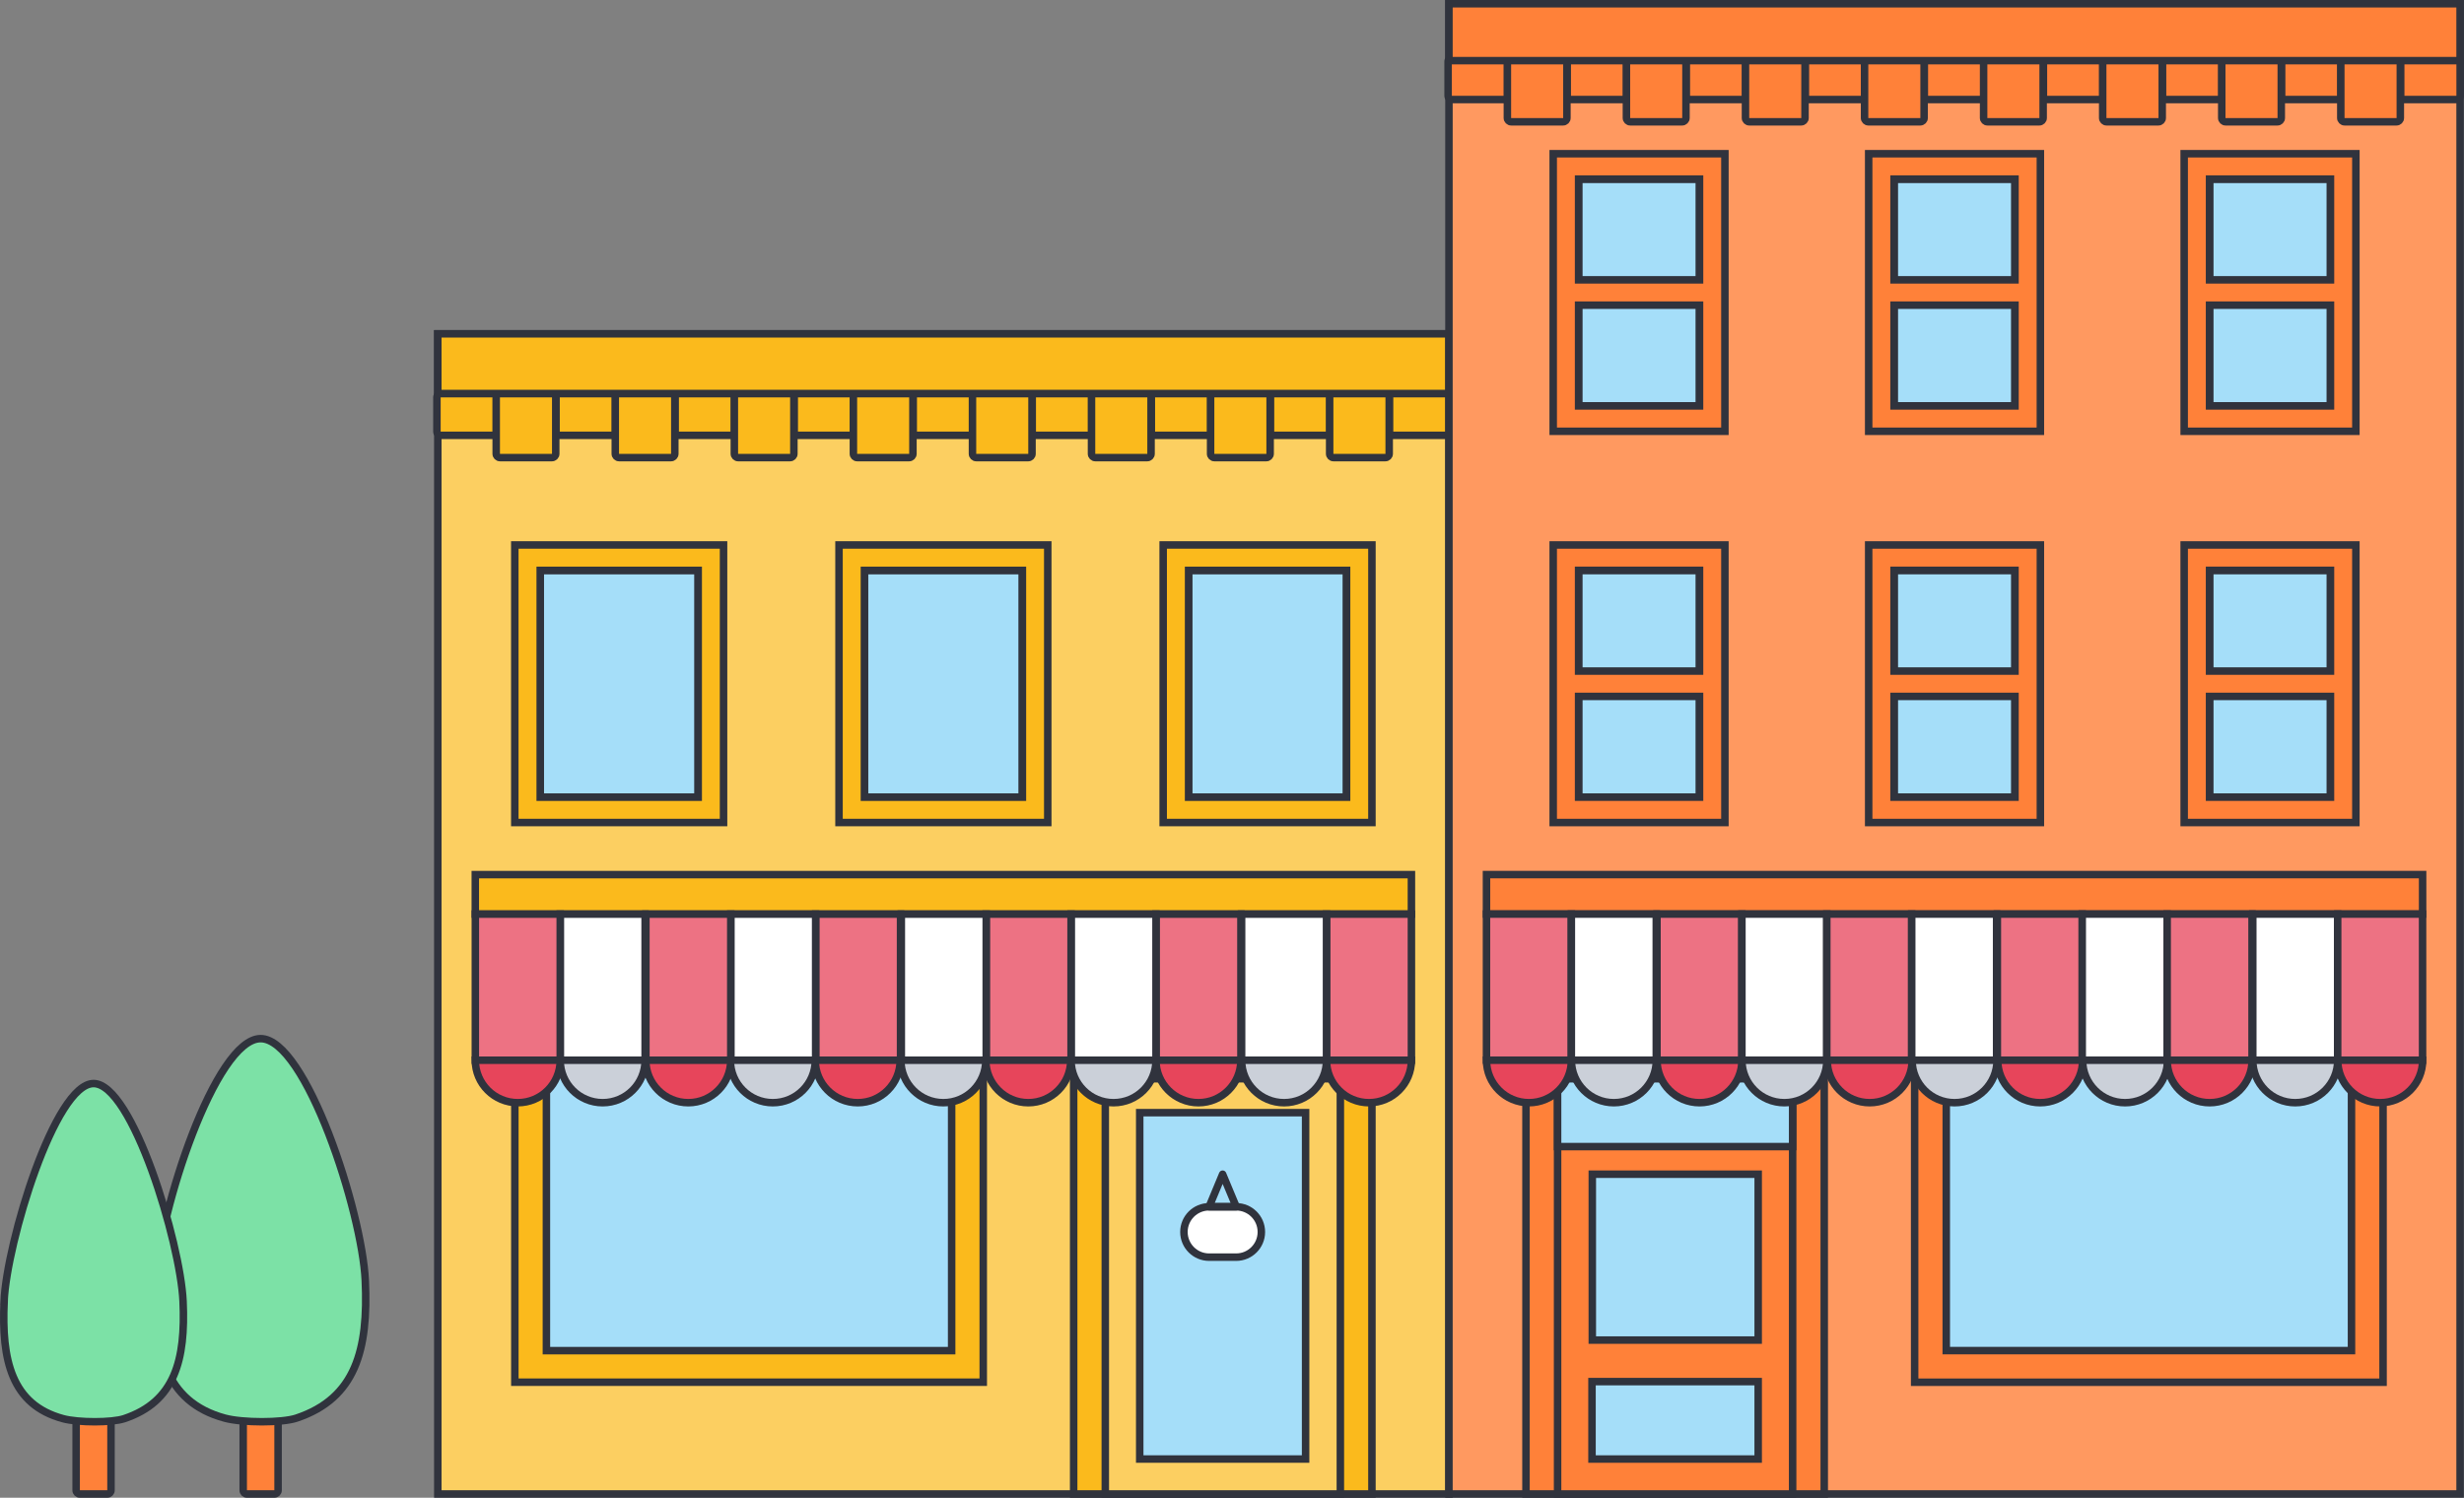
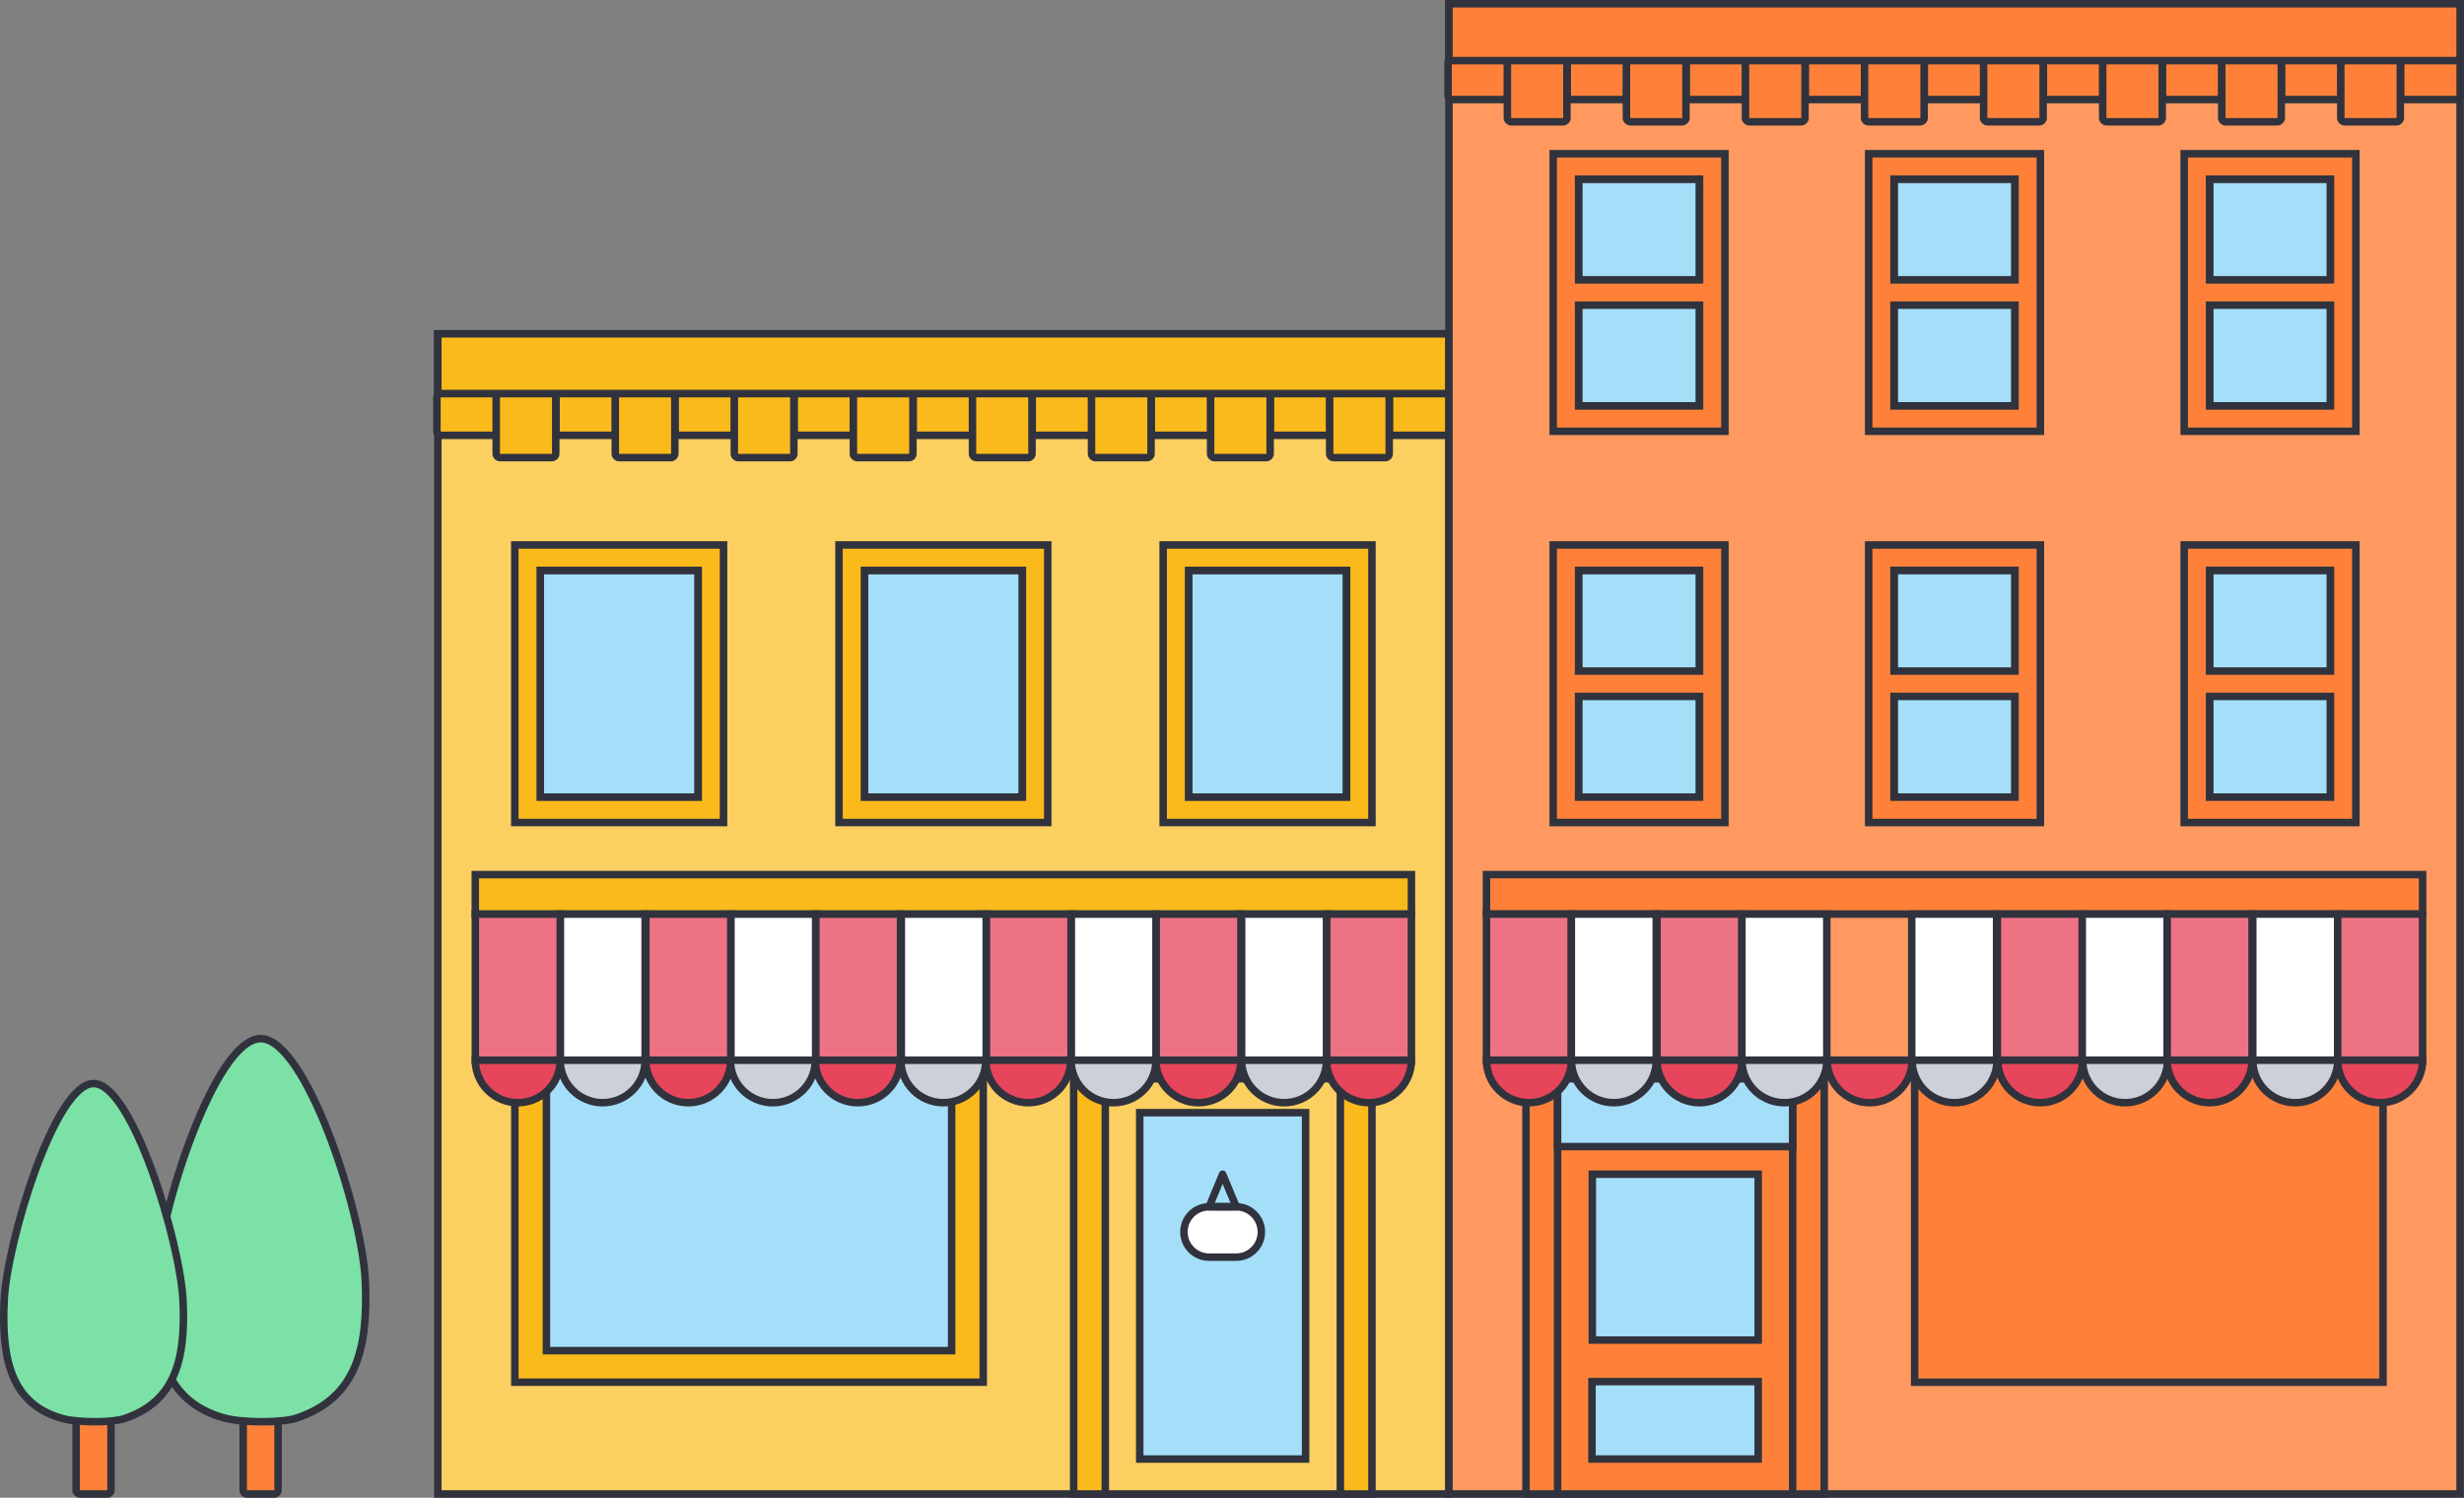
<svg xmlns="http://www.w3.org/2000/svg" width="658" height="400" viewBox="0 0 658 400" fill="none">
  <rect x="0" y="0" width="658" height="400" fill="#808080" stroke="none" />
  <g clip-path="url(#clip0_637_14609)">
    <path d="M386.937 89.15H116.914V398.999H386.937V89.15Z" fill="#FCCF61" stroke="#30333D" stroke-width="2" stroke-miterlimit="10" />
    <path d="M226.953 105.1H213.071C212.513 105.1 212.062 105.551 212.062 106.109V115.261C212.062 115.819 212.513 116.271 213.071 116.271H226.953C227.51 116.271 227.962 115.819 227.962 115.261V106.109C227.962 105.551 227.51 105.1 226.953 105.1Z" fill="#FBBA1C" stroke="#30333D" stroke-width="2" stroke-miterlimit="10" />
    <path d="M258.754 105.1H244.872C244.314 105.1 243.862 105.551 243.862 106.109V115.261C243.862 115.819 244.314 116.271 244.872 116.271H258.754C259.311 116.271 259.763 115.819 259.763 115.261V106.109C259.763 105.551 259.311 105.1 258.754 105.1Z" fill="#FBBA1C" stroke="#30333D" stroke-width="2" stroke-miterlimit="10" />
    <path d="M131.568 105.1H117.686C117.129 105.1 116.677 105.551 116.677 106.109V115.261C116.677 115.819 117.129 116.271 117.686 116.271H131.568C132.125 116.271 132.577 115.819 132.577 115.261V106.109C132.577 105.551 132.125 105.1 131.568 105.1Z" fill="#FBBA1C" stroke="#30333D" stroke-width="2" stroke-miterlimit="10" />
    <path d="M163.369 105.1H149.487C148.929 105.1 148.478 105.551 148.478 106.109V115.261C148.478 115.819 148.929 116.271 149.487 116.271H163.369C163.926 116.271 164.378 115.819 164.378 115.261V106.109C164.378 105.551 163.926 105.1 163.369 105.1Z" fill="#FBBA1C" stroke="#30333D" stroke-width="2" stroke-miterlimit="10" />
    <path d="M195.16 105.1H181.278C180.72 105.1 180.269 105.551 180.269 106.109V115.261C180.269 115.819 180.72 116.271 181.278 116.271H195.16C195.717 116.271 196.169 115.819 196.169 115.261V106.109C196.169 105.551 195.717 105.1 195.16 105.1Z" fill="#FBBA1C" stroke="#30333D" stroke-width="2" stroke-miterlimit="10" />
    <path d="M290.545 105.1H276.663C276.105 105.1 275.653 105.551 275.653 106.109V115.261C275.653 115.819 276.105 116.271 276.663 116.271H290.545C291.102 116.271 291.554 115.819 291.554 115.261V106.109C291.554 105.551 291.102 105.1 290.545 105.1Z" fill="#FBBA1C" stroke="#30333D" stroke-width="2" stroke-miterlimit="10" />
    <path d="M322.345 105.1H308.462C307.905 105.1 307.453 105.551 307.453 106.109V115.261C307.453 115.819 307.905 116.271 308.462 116.271H322.345C322.902 116.271 323.354 115.819 323.354 115.261V106.109C323.354 105.551 322.902 105.1 322.345 105.1Z" fill="#FBBA1C" stroke="#30333D" stroke-width="2" stroke-miterlimit="10" />
    <path d="M354.137 105.1H340.254C339.697 105.1 339.245 105.551 339.245 106.109V115.261C339.245 115.819 339.697 116.271 340.254 116.271H354.137C354.694 116.271 355.146 115.819 355.146 115.261V106.109C355.146 105.551 354.694 105.1 354.137 105.1Z" fill="#FBBA1C" stroke="#30333D" stroke-width="2" stroke-miterlimit="10" />
    <path d="M385.929 105.1H372.047C371.49 105.1 371.038 105.551 371.038 106.109V115.261C371.038 115.819 371.49 116.271 372.047 116.271H385.929C386.487 116.271 386.939 115.819 386.939 115.261V106.109C386.939 105.551 386.487 105.1 385.929 105.1Z" fill="#FBBA1C" stroke="#30333D" stroke-width="2" stroke-miterlimit="10" />
    <path d="M242.784 105.1H228.902C228.344 105.1 227.893 105.551 227.893 106.109V121.198C227.893 121.755 228.344 122.207 228.902 122.207H242.784C243.341 122.207 243.793 121.755 243.793 121.198V106.109C243.793 105.551 243.341 105.1 242.784 105.1Z" fill="#FBBA1C" stroke="#30333D" stroke-width="2" stroke-miterlimit="10" />
    <path d="M274.585 105.1H260.703C260.145 105.1 259.693 105.551 259.693 106.109V121.198C259.693 121.755 260.145 122.207 260.703 122.207H274.585C275.142 122.207 275.594 121.755 275.594 121.198V106.109C275.594 105.551 275.142 105.1 274.585 105.1Z" fill="#FBBA1C" stroke="#30333D" stroke-width="2" stroke-miterlimit="10" />
    <path d="M147.399 105.1H133.517C132.96 105.1 132.508 105.551 132.508 106.109V121.198C132.508 121.755 132.96 122.207 133.517 122.207H147.399C147.956 122.207 148.408 121.755 148.408 121.198V106.109C148.408 105.551 147.956 105.1 147.399 105.1Z" fill="#FBBA1C" stroke="#30333D" stroke-width="2" stroke-miterlimit="10" />
    <path d="M179.199 105.1H165.317C164.759 105.1 164.308 105.551 164.308 106.109V121.198C164.308 121.755 164.759 122.207 165.317 122.207H179.199C179.756 122.207 180.208 121.755 180.208 121.198V106.109C180.208 105.551 179.756 105.1 179.199 105.1Z" fill="#FBBA1C" stroke="#30333D" stroke-width="2" stroke-miterlimit="10" />
    <path d="M210.993 105.1H197.111C196.553 105.1 196.102 105.551 196.102 106.109V121.198C196.102 121.755 196.553 122.207 197.111 122.207H210.993C211.55 122.207 212.002 121.755 212.002 121.198V106.109C212.002 105.551 211.55 105.1 210.993 105.1Z" fill="#FBBA1C" stroke="#30333D" stroke-width="2" stroke-miterlimit="10" />
    <path d="M306.375 105.1H292.493C291.935 105.1 291.483 105.551 291.483 106.109V121.198C291.483 121.755 291.935 122.207 292.493 122.207H306.375C306.932 122.207 307.384 121.755 307.384 121.198V106.109C307.384 105.551 306.932 105.1 306.375 105.1Z" fill="#FBBA1C" stroke="#30333D" stroke-width="2" stroke-miterlimit="10" />
    <path d="M338.176 105.1H324.293C323.736 105.1 323.284 105.551 323.284 106.109V121.198C323.284 121.755 323.736 122.207 324.293 122.207H338.176C338.733 122.207 339.185 121.755 339.185 121.198V106.109C339.185 105.551 338.733 105.1 338.176 105.1Z" fill="#FBBA1C" stroke="#30333D" stroke-width="2" stroke-miterlimit="10" />
    <path d="M369.97 105.1H356.087C355.53 105.1 355.078 105.551 355.078 106.109V121.198C355.078 121.755 355.53 122.207 356.087 122.207H369.97C370.527 122.207 370.979 121.755 370.979 121.198V106.109C370.979 105.551 370.527 105.1 369.97 105.1Z" fill="#FBBA1C" stroke="#30333D" stroke-width="2" stroke-miterlimit="10" />
    <path d="M286.716 399H366.367V279.661H286.716V399Z" fill="#FBBA1C" stroke="#30333D" stroke-width="2" stroke-miterlimit="10" />
    <path d="M295.164 399H357.936V288.102H295.164V399Z" fill="#FCCF61" stroke="#30333D" stroke-width="2" stroke-miterlimit="10" />
    <path d="M304.357 389.658H348.655V297.154H304.357V389.658Z" fill="#A5DEF9" stroke="#30333D" stroke-width="2" stroke-miterlimit="10" />
    <path d="M322.89 322.288C319.174 322.288 316.162 325.3 316.162 329.016C316.162 332.732 319.174 335.744 322.89 335.744H330.113C333.829 335.744 336.842 332.732 336.842 329.016C336.842 325.3 333.829 322.288 330.113 322.288H322.89Z" fill="white" stroke="#30333D" stroke-width="2" stroke-miterlimit="10" />
    <path d="M322.889 322.277L326.5 313.59L330.122 322.277H322.889Z" stroke="#30333D" stroke-width="2" stroke-linecap="round" stroke-linejoin="round" />
    <path d="M386.937 89.15H116.914V105.1H386.937V89.15Z" fill="#FBBA1C" stroke="#30333D" stroke-width="2" stroke-miterlimit="10" />
    <path d="M137.486 369.137H262.573V278.265H137.486V369.137Z" fill="#FBBA1C" stroke="#30333D" stroke-width="2" stroke-miterlimit="10" />
    <path d="M145.915 360.709H254.132V286.717H145.915V360.709Z" fill="#A5DEF9" stroke="#30333D" stroke-width="2" stroke-miterlimit="10" />
    <path d="M126.926 244.129L376.913 244.129V233.581L126.926 233.581V244.129Z" fill="#FBBA1C" stroke="#30333D" stroke-width="2" stroke-miterlimit="10" />
    <path d="M354.245 283.154H376.913V244.13H354.245V283.154Z" fill="#ED7283" stroke="#30333D" stroke-width="2" stroke-miterlimit="10" />
    <path d="M331.568 283.154H354.236V244.13H331.568V283.154Z" fill="white" stroke="#30333D" stroke-width="2" stroke-miterlimit="10" />
    <path d="M308.712 283.154H331.381V244.13H308.712V283.154Z" fill="#ED7283" stroke="#30333D" stroke-width="2" stroke-miterlimit="10" />
    <path d="M286.033 283.154H308.701V244.13H286.033V283.154Z" fill="white" stroke="#30333D" stroke-width="2" stroke-miterlimit="10" />
    <path d="M263.353 283.154H286.021V244.13H263.353V283.154Z" fill="#ED7283" stroke="#30333D" stroke-width="2" stroke-miterlimit="10" />
    <path d="M240.697 283.154H263.365V244.13H240.697V283.154Z" fill="white" stroke="#30333D" stroke-width="2" stroke-miterlimit="10" />
    <path d="M217.818 283.154H240.486V244.13H217.818V283.154Z" fill="#ED7283" stroke="#30333D" stroke-width="2" stroke-miterlimit="10" />
    <path d="M195.141 283.154H217.81V244.13H195.141V283.154Z" fill="white" stroke="#30333D" stroke-width="2" stroke-miterlimit="10" />
    <path d="M172.482 283.154H195.15V244.13H172.482V283.154Z" fill="#ED7283" stroke="#30333D" stroke-width="2" stroke-miterlimit="10" />
    <path d="M149.607 283.154H172.275V244.13H149.607V283.154Z" fill="white" stroke="#30333D" stroke-width="2" stroke-miterlimit="10" />
    <path d="M126.937 283.154H149.605V244.13H126.937V283.154Z" fill="#ED7283" stroke="#30333D" stroke-width="2" stroke-miterlimit="10" />
    <path d="M354.246 283.154H376.915C376.915 289.418 371.839 294.493 365.575 294.493C359.312 294.493 354.236 289.418 354.236 283.154H354.246Z" fill="#E7455B" stroke="#30333D" stroke-width="2" stroke-miterlimit="10" />
    <path d="M331.576 283.154H354.245C354.245 289.418 349.169 294.493 342.906 294.493C336.642 294.493 331.566 289.418 331.566 283.154H331.576Z" fill="#CBD0D9" stroke="#30333D" stroke-width="2" stroke-miterlimit="10" />
    <path d="M308.7 283.154H331.369C331.369 289.418 326.293 294.493 320.03 294.493C313.766 294.493 308.69 289.418 308.69 283.154H308.7Z" fill="#E7455B" stroke="#30333D" stroke-width="2" stroke-miterlimit="10" />
    <path d="M286.032 283.154H308.701C308.701 289.418 303.625 294.493 297.362 294.493C291.098 294.493 286.022 289.418 286.022 283.154H286.032Z" fill="#CBD0D9" stroke="#30333D" stroke-width="2" stroke-miterlimit="10" />
    <path d="M263.265 283.154H285.933C285.933 289.418 280.857 294.493 274.594 294.493C268.331 294.493 263.255 289.418 263.255 283.154H263.265Z" fill="#E7455B" stroke="#30333D" stroke-width="2" stroke-miterlimit="10" />
    <path d="M240.586 283.154H263.255C263.255 289.418 258.179 294.493 251.915 294.493C245.652 294.493 240.576 289.418 240.576 283.154H240.586Z" fill="#CBD0D9" stroke="#30333D" stroke-width="2" stroke-miterlimit="10" />
    <path d="M217.721 283.154H240.389C240.389 289.418 235.313 294.493 229.05 294.493C222.787 294.493 217.711 289.418 217.711 283.154H217.721Z" fill="#E7455B" stroke="#30333D" stroke-width="2" stroke-miterlimit="10" />
    <path d="M195.051 283.154H217.719C217.719 289.418 212.643 294.493 206.38 294.493C200.117 294.493 195.041 289.418 195.041 283.154H195.051Z" fill="#CBD0D9" stroke="#30333D" stroke-width="2" stroke-miterlimit="10" />
    <path d="M172.471 283.154H195.139C195.139 289.418 190.063 294.493 183.8 294.493C177.537 294.493 172.461 289.418 172.461 283.154H172.471Z" fill="#E7455B" stroke="#30333D" stroke-width="2" stroke-miterlimit="10" />
    <path d="M149.605 283.154H172.274C172.274 289.418 167.198 294.493 160.935 294.493C154.672 294.493 149.596 289.418 149.596 283.154H149.605Z" fill="#CBD0D9" stroke="#30333D" stroke-width="2" stroke-miterlimit="10" />
    <path d="M126.939 283.154H149.607C149.607 289.418 144.531 294.493 138.268 294.493C132.005 294.493 126.929 289.418 126.929 283.154H126.939Z" fill="#E7455B" stroke="#30333D" stroke-width="2" stroke-miterlimit="10" />
    <path d="M186.453 152.318H144.263V179.222H186.453V152.318Z" fill="#FBBA1C" stroke="#30333D" stroke-width="2" stroke-miterlimit="10" />
    <path d="M186.453 185.998H144.263V212.901H186.453V185.998Z" fill="#FBBA1C" stroke="#30333D" stroke-width="2" stroke-miterlimit="10" />
    <path d="M144.253 212.902H186.443V152.328H144.253V212.902Z" fill="#A5DEF9" stroke="#30333D" stroke-width="2" stroke-miterlimit="10" />
    <path d="M193.221 145.539V219.669H137.475V145.539H193.221ZM144.262 212.901H186.453V152.327H144.262V212.901Z" fill="#FBBA1C" stroke="#30333D" stroke-width="2" stroke-miterlimit="10" />
    <path d="M273.021 152.318H230.83V179.222H273.021V152.318Z" fill="#FBBA1C" stroke="#30333D" stroke-width="2" stroke-miterlimit="10" />
    <path d="M273.021 185.998H230.83V212.901H273.021V185.998Z" fill="#FBBA1C" stroke="#30333D" stroke-width="2" stroke-miterlimit="10" />
    <path d="M230.831 212.902H273.021V152.328H230.831V212.902Z" fill="#A5DEF9" stroke="#30333D" stroke-width="2" stroke-miterlimit="10" />
    <path d="M279.8 145.539V219.669H224.054V145.539H279.8ZM230.841 212.901H273.032V152.327H230.841V212.901Z" fill="#FBBA1C" stroke="#30333D" stroke-width="2" stroke-miterlimit="10" />
    <path d="M359.6 152.318H317.409V179.222H359.6V152.318Z" fill="#FBBA1C" stroke="#30333D" stroke-width="2" stroke-miterlimit="10" />
    <path d="M359.6 185.998H317.409V212.901H359.6V185.998Z" fill="#FBBA1C" stroke="#30333D" stroke-width="2" stroke-miterlimit="10" />
    <path d="M317.398 212.902H359.589V152.328H317.398V212.902Z" fill="#A5DEF9" stroke="#30333D" stroke-width="2" stroke-miterlimit="10" />
    <path d="M366.366 145.539V219.669H310.62V145.539H366.366ZM317.408 212.901H359.598V152.327H317.408V212.901Z" fill="#FBBA1C" stroke="#30333D" stroke-width="2" stroke-miterlimit="10" />
    <path d="M21.32 399H28.652C29.199 399 29.642 398.557 29.642 398.011L29.642 377.885C29.642 377.338 29.199 376.895 28.652 376.895H21.32C20.774 376.895 20.331 377.338 20.331 377.885V398.011C20.331 398.557 20.774 399 21.32 399Z" fill="#FF8139" stroke="#30333D" stroke-width="2" stroke-miterlimit="10" />
    <path d="M65.936 399H73.268C73.815 399 74.258 398.557 74.258 398.011V377.885C74.258 377.338 73.815 376.895 73.268 376.895H65.936C65.39 376.895 64.947 377.338 64.947 377.885V398.011C64.947 398.557 65.39 399 65.936 399Z" fill="#FF8139" stroke="#30333D" stroke-width="2" stroke-miterlimit="10" />
    <path d="M41.645 342.036C42.486 323.682 57.486 277.385 69.597 277.385C81.708 277.385 96.718 323.682 97.549 342.036C98.391 360.39 95.016 373.451 79.156 378.735C75.306 380.021 64.789 380.021 60.039 378.735C43.891 374.372 40.804 360.381 41.645 342.036Z" fill="#7CE1A6" stroke="#30333D" stroke-width="2" stroke-miterlimit="10" />
    <path d="M1.096 347.51C1.808 331.827 14.641 289.379 24.991 289.379C35.341 289.379 48.164 331.817 48.886 347.51C49.599 363.193 46.72 374.354 33.164 378.875C29.869 379.974 20.885 379.974 16.828 378.875C3.035 375.145 0.393 363.193 1.106 347.51H1.096Z" fill="#7CE1A6" stroke="#30333D" stroke-width="2" stroke-miterlimit="10" />
    <path d="M656.958 1H386.935V399H656.958V1Z" fill="#FF9960" stroke="#30333D" stroke-width="2" stroke-miterlimit="10" />
    <path d="M487.156 279.662H407.505V399.001H487.156V279.662Z" fill="#FF8139" stroke="#30333D" stroke-width="2" stroke-miterlimit="10" />
    <path d="M478.717 288.102H415.945V399H478.717V288.102Z" fill="#FF8139" stroke="#30333D" stroke-width="2" stroke-miterlimit="10" />
    <path d="M478.717 288.102H415.945V306.219H478.717V288.102Z" fill="#A5DEF9" stroke="#30333D" stroke-width="2" stroke-miterlimit="10" />
    <path d="M469.515 313.59H425.217V357.888H469.515V313.59Z" fill="#A5DEF9" stroke="#30333D" stroke-width="2" stroke-miterlimit="10" />
    <path d="M469.514 368.98H425.137V389.66H469.514V368.98Z" fill="#A5DEF9" stroke="#30333D" stroke-width="2" stroke-miterlimit="10" />
    <path d="M636.386 278.277H511.299V369.149H636.386V278.277Z" fill="#FF8139" stroke="#30333D" stroke-width="2" stroke-miterlimit="10" />
-     <path d="M627.957 286.705H519.74V360.697H627.957V286.705Z" fill="#A5DEF9" stroke="#30333D" stroke-width="2" stroke-miterlimit="10" />
    <path d="M646.946 233.572H396.959V244.12H646.946V233.572Z" fill="#FF8139" stroke="#30333D" stroke-width="2" stroke-miterlimit="10" />
    <path d="M419.627 244.119H396.959V283.143H419.627V244.119Z" fill="#ED7283" stroke="#30333D" stroke-width="2" stroke-miterlimit="10" />
    <path d="M442.295 244.119H419.626V283.143H442.295V244.119Z" fill="white" stroke="#30333D" stroke-width="2" stroke-miterlimit="10" />
    <path d="M465.16 244.119H442.491V283.143H465.16V244.119Z" fill="#ED7283" stroke="#30333D" stroke-width="2" stroke-miterlimit="10" />
    <path d="M487.839 244.119H465.171V283.143H487.839V244.119Z" fill="white" stroke="#30333D" stroke-width="2" stroke-miterlimit="10" />
-     <path d="M510.508 244.119H487.84V283.143H510.508V244.119Z" fill="#ED7283" stroke="#30333D" stroke-width="2" stroke-miterlimit="10" />
    <path d="M533.185 244.119H510.517V283.143H533.185V244.119Z" fill="white" stroke="#30333D" stroke-width="2" stroke-miterlimit="10" />
    <path d="M556.054 244.119H533.386V283.143H556.054V244.119Z" fill="#ED7283" stroke="#30333D" stroke-width="2" stroke-miterlimit="10" />
    <path d="M578.721 244.119H556.053V283.143H578.721V244.119Z" fill="white" stroke="#30333D" stroke-width="2" stroke-miterlimit="10" />
    <path d="M601.4 244.119H578.731V283.143H601.4V244.119Z" fill="#ED7283" stroke="#30333D" stroke-width="2" stroke-miterlimit="10" />
    <path d="M624.265 244.119H601.597V283.143H624.265V244.119Z" fill="white" stroke="#30333D" stroke-width="2" stroke-miterlimit="10" />
    <path d="M646.935 244.119H624.267V283.143H646.935V244.119Z" fill="#ED7283" stroke="#30333D" stroke-width="2" stroke-miterlimit="10" />
    <path d="M419.627 283.154H396.959C396.959 289.418 402.035 294.493 408.298 294.493C414.561 294.493 419.637 289.418 419.637 283.154H419.627Z" fill="#E7455B" stroke="#30333D" stroke-width="2" stroke-miterlimit="10" />
    <path d="M442.304 283.154H419.636C419.636 289.418 424.712 294.493 430.975 294.493C437.238 294.493 442.314 289.418 442.314 283.154H442.304Z" fill="#CBD0D9" stroke="#30333D" stroke-width="2" stroke-miterlimit="10" />
    <path d="M465.17 283.154H442.501C442.501 289.418 447.577 294.493 453.84 294.493C460.104 294.493 465.179 289.418 465.179 283.154H465.17Z" fill="#E7455B" stroke="#30333D" stroke-width="2" stroke-miterlimit="10" />
    <path d="M487.839 283.154H465.171C465.171 289.418 470.247 294.493 476.51 294.493C482.773 294.493 487.849 289.418 487.849 283.154H487.839Z" fill="#CBD0D9" stroke="#30333D" stroke-width="2" stroke-miterlimit="10" />
    <path d="M510.618 283.154H487.949C487.949 289.418 493.025 294.493 499.288 294.493C505.552 294.493 510.628 289.418 510.628 283.154H510.618Z" fill="#E7455B" stroke="#30333D" stroke-width="2" stroke-miterlimit="10" />
    <path d="M533.286 283.154H510.617C510.617 289.418 515.693 294.493 521.956 294.493C528.22 294.493 533.295 289.418 533.295 283.154H533.286Z" fill="#CBD0D9" stroke="#30333D" stroke-width="2" stroke-miterlimit="10" />
    <path d="M556.151 283.154H533.482C533.482 289.418 538.558 294.493 544.822 294.493C551.085 294.493 556.161 289.418 556.161 283.154H556.151Z" fill="#E7455B" stroke="#30333D" stroke-width="2" stroke-miterlimit="10" />
    <path d="M578.82 283.154H556.151C556.151 289.418 561.227 294.493 567.491 294.493C573.754 294.493 578.83 289.418 578.83 283.154H578.82Z" fill="#CBD0D9" stroke="#30333D" stroke-width="2" stroke-miterlimit="10" />
    <path d="M601.4 283.154H578.731C578.731 289.418 583.807 294.493 590.071 294.493C596.334 294.493 601.41 289.418 601.41 283.154H601.4Z" fill="#E7455B" stroke="#30333D" stroke-width="2" stroke-miterlimit="10" />
    <path d="M624.265 283.154H601.597C601.597 289.418 606.673 294.493 612.936 294.493C619.199 294.493 624.275 289.418 624.275 283.154H624.265Z" fill="#CBD0D9" stroke="#30333D" stroke-width="2" stroke-miterlimit="10" />
    <path d="M646.946 283.154H624.277C624.277 289.418 629.353 294.493 635.616 294.493C641.88 294.493 646.956 289.418 646.956 283.154H646.946Z" fill="#E7455B" stroke="#30333D" stroke-width="2" stroke-miterlimit="10" />
    <path d="M538.096 152.318H505.8V179.222H538.096V152.318Z" fill="#FF8139" stroke="#30333D" stroke-width="2" stroke-miterlimit="10" />
    <path d="M538.096 186H505.8V212.903H538.096V186Z" fill="#FF8139" stroke="#30333D" stroke-width="2" stroke-miterlimit="10" />
    <path d="M538.096 152.318H505.8V212.893H538.096V152.318Z" fill="#A5DEF9" stroke="#30333D" stroke-width="2" stroke-miterlimit="10" />
    <path d="M499.021 145.541V219.671H544.872V145.541H499.021ZM505.798 152.319H538.094V179.222H505.798V152.319ZM538.094 212.893H505.798V185.99H538.094V212.893Z" fill="#FF8139" stroke="#30333D" stroke-width="2" stroke-miterlimit="10" />
    <path d="M622.347 152.318H590.051V179.222H622.347V152.318Z" fill="#FF8139" stroke="#30333D" stroke-width="2" stroke-miterlimit="10" />
    <path d="M622.347 186H590.051V212.903H622.347V186Z" fill="#FF8139" stroke="#30333D" stroke-width="2" stroke-miterlimit="10" />
    <path d="M622.347 152.318H590.051V212.893H622.347V152.318Z" fill="#A5DEF9" stroke="#30333D" stroke-width="2" stroke-miterlimit="10" />
    <path d="M583.272 145.541V219.671H629.124V145.541H583.272ZM590.05 152.319H622.346V179.222H590.05V152.319ZM622.346 212.893H590.05V185.99H622.346V212.893Z" fill="#FF8139" stroke="#30333D" stroke-width="2" stroke-miterlimit="10" />
    <path d="M453.851 152.318H421.555V179.222H453.851V152.318Z" fill="#FF8139" stroke="#30333D" stroke-width="2" stroke-miterlimit="10" />
    <path d="M453.851 186H421.555V212.903H453.851V186Z" fill="#FF8139" stroke="#30333D" stroke-width="2" stroke-miterlimit="10" />
    <path d="M453.851 152.318H421.555V212.893H453.851V152.318Z" fill="#A5DEF9" stroke="#30333D" stroke-width="2" stroke-miterlimit="10" />
    <path d="M414.778 145.541V219.671H460.63V145.541H414.778ZM421.556 152.319H453.852V179.222H421.556V152.319ZM453.852 212.893H421.556V185.99H453.852V212.893Z" fill="#FF8139" stroke="#30333D" stroke-width="2" stroke-miterlimit="10" />
    <path d="M538.096 47.832H505.8V74.735H538.096V47.832Z" fill="#FF8139" stroke="#30333D" stroke-width="2" stroke-miterlimit="10" />
    <path d="M538.096 81.502H505.8V108.405H538.096V81.502Z" fill="#FF8139" stroke="#30333D" stroke-width="2" stroke-miterlimit="10" />
    <path d="M538.096 47.832H505.8V108.407H538.096V47.832Z" fill="#A5DEF9" stroke="#30333D" stroke-width="2" stroke-miterlimit="10" />
    <path d="M499.021 41.053V115.183H544.872V41.053H499.021ZM505.798 47.831H538.094V74.734H505.798V47.831ZM538.094 108.405H505.798V81.502H538.094V108.405Z" fill="#FF8139" stroke="#30333D" stroke-width="2" stroke-miterlimit="10" />
    <path d="M622.347 47.832H590.051V74.735H622.347V47.832Z" fill="#FF8139" stroke="#30333D" stroke-width="2" stroke-miterlimit="10" />
    <path d="M622.347 81.502H590.051V108.405H622.347V81.502Z" fill="#FF8139" stroke="#30333D" stroke-width="2" stroke-miterlimit="10" />
    <path d="M622.347 47.832H590.051V108.407H622.347V47.832Z" fill="#A5DEF9" stroke="#30333D" stroke-width="2" stroke-miterlimit="10" />
    <path d="M583.272 41.053V115.183H629.124V41.053H583.272ZM590.05 47.831H622.346V74.734H590.05V47.831ZM622.346 108.405H590.05V81.502H622.346V108.405Z" fill="#FF8139" stroke="#30333D" stroke-width="2" stroke-miterlimit="10" />
    <path d="M453.851 47.832H421.555V74.735H453.851V47.832Z" fill="#FF8139" stroke="#30333D" stroke-width="2" stroke-miterlimit="10" />
    <path d="M453.851 81.502H421.555V108.405H453.851V81.502Z" fill="#FF8139" stroke="#30333D" stroke-width="2" stroke-miterlimit="10" />
    <path d="M453.851 47.832H421.555V108.407H453.851V47.832Z" fill="#A5DEF9" stroke="#30333D" stroke-width="2" stroke-miterlimit="10" />
    <path d="M414.778 41.053V115.183H460.63V41.053H414.778ZM421.556 47.831H453.852V74.734H421.556V47.831ZM453.852 108.405H421.556V81.502H453.852V108.405Z" fill="#FF8139" stroke="#30333D" stroke-width="2" stroke-miterlimit="10" />
    <path d="M496.983 15.416H483.101C482.544 15.416 482.092 15.868 482.092 16.425V25.578C482.092 26.135 482.544 26.587 483.101 26.587H496.983C497.541 26.587 497.992 26.135 497.992 25.578V16.425C497.992 15.868 497.541 15.416 496.983 15.416Z" fill="#FF8139" stroke="#30333D" stroke-width="2" stroke-miterlimit="10" />
    <path d="M528.774 15.416H514.892C514.335 15.416 513.883 15.868 513.883 16.425V25.578C513.883 26.135 514.335 26.587 514.892 26.587H528.774C529.332 26.587 529.783 26.135 529.783 25.578V16.425C529.783 15.868 529.332 15.416 528.774 15.416Z" fill="#FF8139" stroke="#30333D" stroke-width="2" stroke-miterlimit="10" />
    <path d="M401.598 15.416H387.716C387.159 15.416 386.707 15.868 386.707 16.425V25.578C386.707 26.135 387.159 26.587 387.716 26.587H401.598C402.156 26.587 402.608 26.135 402.608 25.578V16.425C402.608 15.868 402.156 15.416 401.598 15.416Z" fill="#FF8139" stroke="#30333D" stroke-width="2" stroke-miterlimit="10" />
    <path d="M433.389 15.416H419.507C418.95 15.416 418.498 15.868 418.498 16.425V25.578C418.498 26.135 418.95 26.587 419.507 26.587H433.389C433.947 26.587 434.399 26.135 434.399 25.578V16.425C434.399 15.868 433.947 15.416 433.389 15.416Z" fill="#FF8139" stroke="#30333D" stroke-width="2" stroke-miterlimit="10" />
    <path d="M465.18 15.416H451.298C450.741 15.416 450.289 15.868 450.289 16.425V25.578C450.289 26.135 450.741 26.587 451.298 26.587H465.18C465.738 26.587 466.19 26.135 466.19 25.578V16.425C466.19 15.868 465.738 15.416 465.18 15.416Z" fill="#FF8139" stroke="#30333D" stroke-width="2" stroke-miterlimit="10" />
    <path d="M560.575 15.416H546.693C546.135 15.416 545.684 15.868 545.684 16.425V25.578C545.684 26.135 546.135 26.587 546.693 26.587H560.575C561.132 26.587 561.584 26.135 561.584 25.578V16.425C561.584 15.868 561.132 15.416 560.575 15.416Z" fill="#FF8139" stroke="#30333D" stroke-width="2" stroke-miterlimit="10" />
    <path d="M592.365 15.416H578.483C577.926 15.416 577.474 15.868 577.474 16.425V25.578C577.474 26.135 577.926 26.587 578.483 26.587H592.365C592.922 26.587 593.374 26.135 593.374 25.578V16.425C593.374 15.868 592.922 15.416 592.365 15.416Z" fill="#FF8139" stroke="#30333D" stroke-width="2" stroke-miterlimit="10" />
    <path d="M624.156 15.416H610.274C609.717 15.416 609.265 15.868 609.265 16.425V25.578C609.265 26.135 609.717 26.587 610.274 26.587H624.156C624.713 26.587 625.165 26.135 625.165 25.578V16.425C625.165 15.868 624.713 15.416 624.156 15.416Z" fill="#FF8139" stroke="#30333D" stroke-width="2" stroke-miterlimit="10" />
    <path d="M655.96 15.416H642.078C641.52 15.416 641.068 15.868 641.068 16.425V25.578C641.068 26.135 641.52 26.587 642.078 26.587H655.96C656.517 26.587 656.969 26.135 656.969 25.578V16.425C656.969 15.868 656.517 15.416 655.96 15.416Z" fill="#FF8139" stroke="#30333D" stroke-width="2" stroke-miterlimit="10" />
    <path d="M512.814 15.416H498.932C498.375 15.416 497.923 15.868 497.923 16.425V31.515C497.923 32.072 498.375 32.524 498.932 32.524H512.814C513.372 32.524 513.824 32.072 513.824 31.515V16.425C513.824 15.868 513.372 15.416 512.814 15.416Z" fill="#FF8139" stroke="#30333D" stroke-width="2" stroke-miterlimit="10" />
    <path d="M544.605 15.416H530.723C530.166 15.416 529.714 15.868 529.714 16.425V31.515C529.714 32.072 530.166 32.524 530.723 32.524H544.605C545.163 32.524 545.615 32.072 545.615 31.515V16.425C545.615 15.868 545.163 15.416 544.605 15.416Z" fill="#FF8139" stroke="#30333D" stroke-width="2" stroke-miterlimit="10" />
    <path d="M417.429 15.416H403.547C402.99 15.416 402.538 15.868 402.538 16.425V31.515C402.538 32.072 402.99 32.524 403.547 32.524H417.429C417.987 32.524 418.439 32.072 418.439 31.515V16.425C418.439 15.868 417.987 15.416 417.429 15.416Z" fill="#FF8139" stroke="#30333D" stroke-width="2" stroke-miterlimit="10" />
    <path d="M449.22 15.416H435.338C434.781 15.416 434.329 15.868 434.329 16.425V31.515C434.329 32.072 434.781 32.524 435.338 32.524H449.22C449.778 32.524 450.23 32.072 450.23 31.515V16.425C450.23 15.868 449.778 15.416 449.22 15.416Z" fill="#FF8139" stroke="#30333D" stroke-width="2" stroke-miterlimit="10" />
    <path d="M481.012 15.416H467.13C466.573 15.416 466.121 15.868 466.121 16.425V31.515C466.121 32.072 466.573 32.524 467.13 32.524H481.012C481.57 32.524 482.022 32.072 482.022 31.515V16.425C482.022 15.868 481.57 15.416 481.012 15.416Z" fill="#FF8139" stroke="#30333D" stroke-width="2" stroke-miterlimit="10" />
    <path d="M576.405 15.416H562.523C561.966 15.416 561.514 15.868 561.514 16.425V31.515C561.514 32.072 561.966 32.524 562.523 32.524H576.405C576.962 32.524 577.414 32.072 577.414 31.515V16.425C577.414 15.868 576.962 15.416 576.405 15.416Z" fill="#FF8139" stroke="#30333D" stroke-width="2" stroke-miterlimit="10" />
    <path d="M608.196 15.416H594.314C593.757 15.416 593.305 15.868 593.305 16.425V31.515C593.305 32.072 593.757 32.524 594.314 32.524H608.196C608.753 32.524 609.205 32.072 609.205 31.515V16.425C609.205 15.868 608.753 15.416 608.196 15.416Z" fill="#FF8139" stroke="#30333D" stroke-width="2" stroke-miterlimit="10" />
    <path d="M639.989 15.416H626.107C625.55 15.416 625.098 15.868 625.098 16.425V31.515C625.098 32.072 625.55 32.524 626.107 32.524H639.989C640.546 32.524 640.998 32.072 640.998 31.515V16.425C640.998 15.868 640.546 15.416 639.989 15.416Z" fill="#FF8139" stroke="#30333D" stroke-width="2" stroke-miterlimit="10" />
    <path d="M656.958 1H386.935V16.188H656.958V1Z" fill="#FF8139" stroke="#30333D" stroke-width="2" stroke-miterlimit="10" />
  </g>
  <defs>
    <clipPath id="clip0_637_14609">
      <rect width="657.97" height="400" fill="white" />
    </clipPath>
  </defs>
</svg>